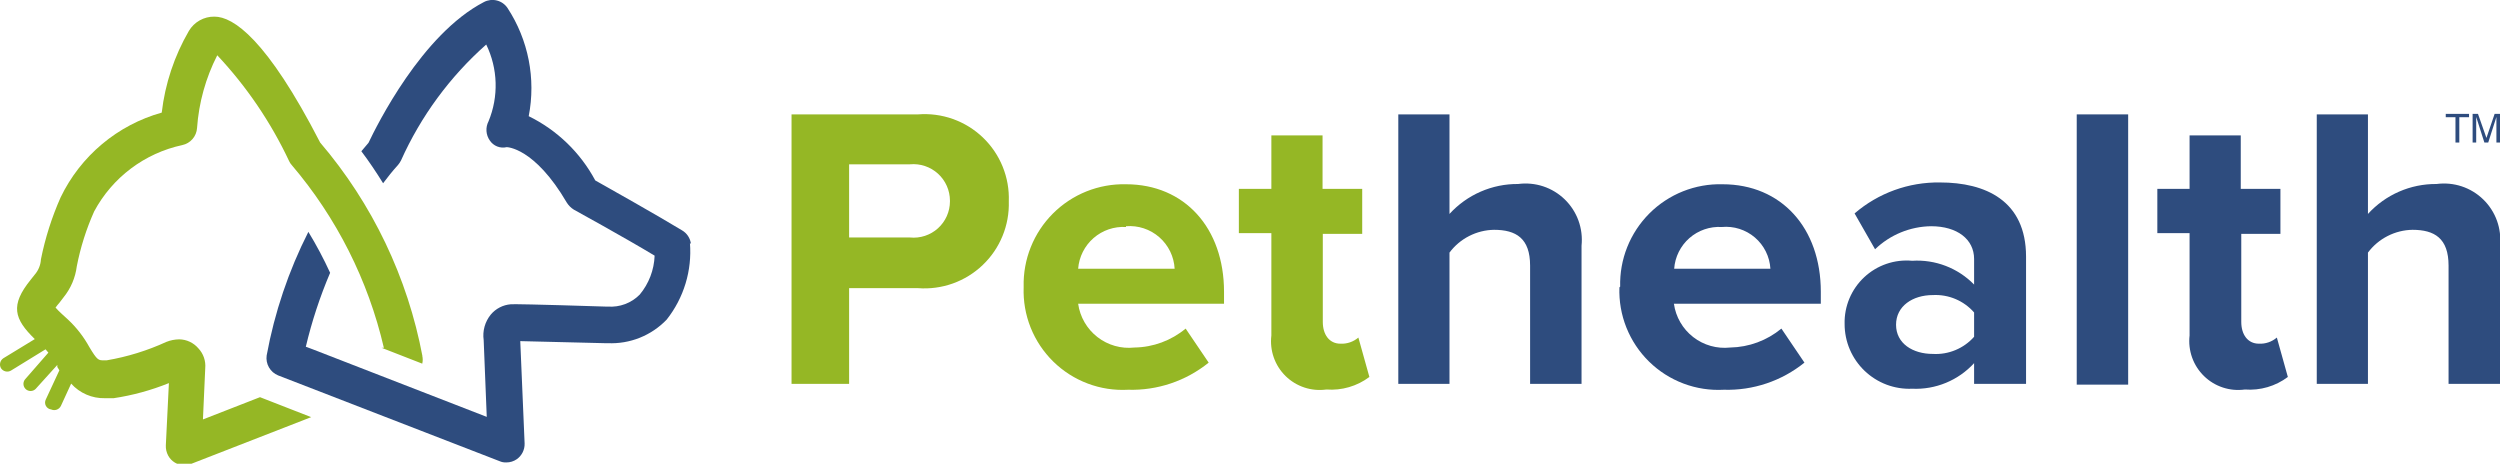
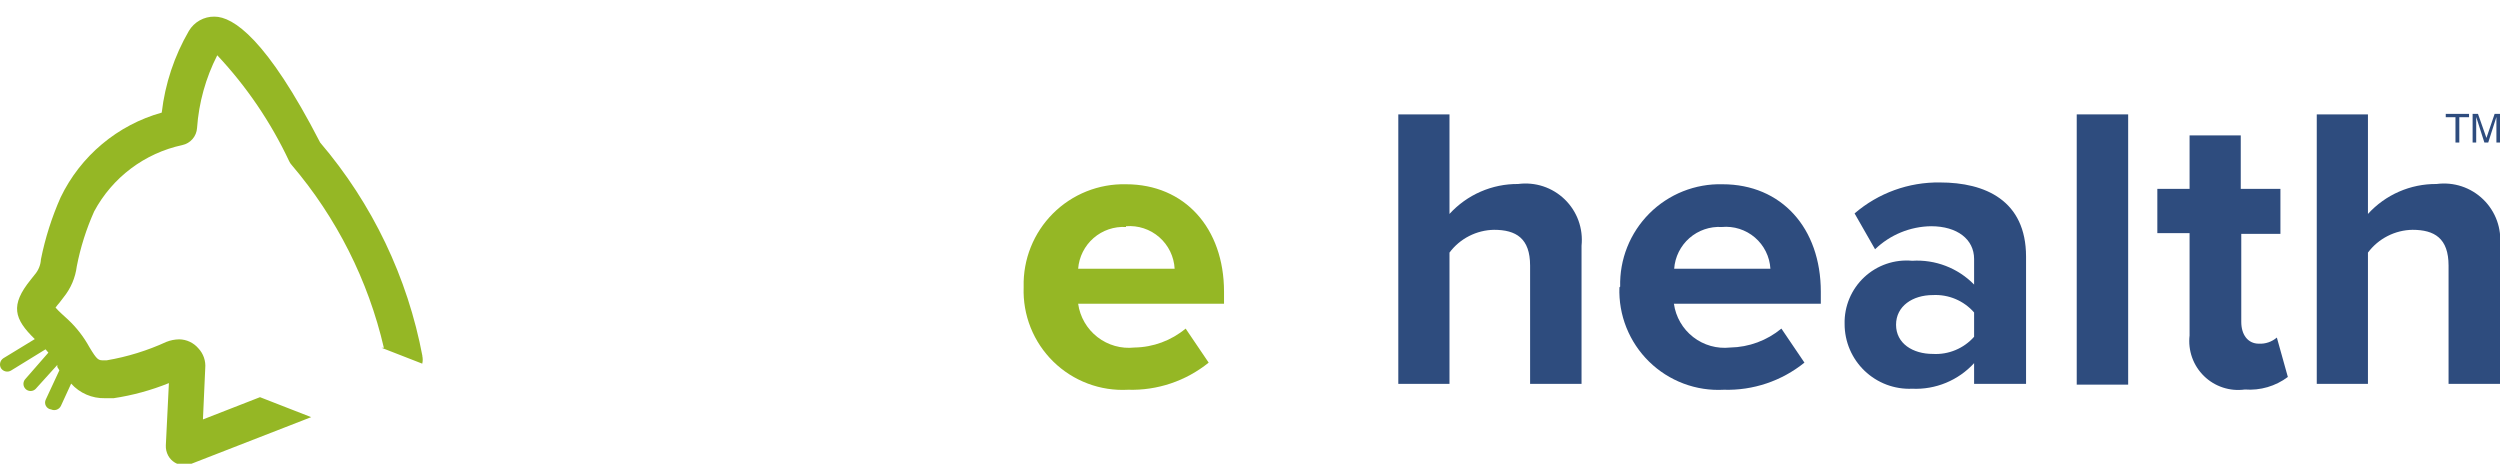
<svg xmlns="http://www.w3.org/2000/svg" width="200" height="38" viewBox="0 0 200 38" fill="none">
  <g clip-path="url(#clip0_1752_7364)">
    <path d="M33.801 28.519C32.612 22.197 29.788 16.296 25.612 11.403C21.333 3.091 18.651 1.331 17.156 1.331C16.744 1.324 16.338 1.427 15.978 1.628C15.618 1.829 15.319 2.122 15.109 2.477C13.945 4.482 13.206 6.705 12.939 9.008C11.187 9.499 9.56 10.357 8.166 11.526C6.772 12.694 5.642 14.146 4.852 15.785C4.147 17.373 3.618 19.035 3.276 20.739C3.251 21.201 3.071 21.642 2.764 21.988L2.457 22.377C0.798 24.424 1.126 25.509 2.784 27.127L0.266 28.662C0.139 28.746 0.049 28.876 0.014 29.024C-0.02 29.173 0.004 29.329 0.082 29.46C0.166 29.588 0.296 29.678 0.444 29.712C0.593 29.747 0.749 29.723 0.88 29.645L3.644 27.945L3.869 28.212L2.047 30.3C1.993 30.353 1.95 30.417 1.92 30.487C1.89 30.558 1.875 30.633 1.875 30.709C1.875 30.786 1.89 30.861 1.92 30.931C1.95 31.002 1.993 31.066 2.047 31.119C2.154 31.223 2.297 31.281 2.447 31.281C2.596 31.281 2.739 31.223 2.846 31.119L4.586 29.194C4.592 29.249 4.592 29.304 4.586 29.358L4.75 29.624L3.665 31.958C3.625 32.038 3.604 32.126 3.605 32.215C3.606 32.304 3.629 32.391 3.671 32.47C3.714 32.548 3.774 32.615 3.848 32.665C3.921 32.715 4.006 32.746 4.095 32.757V32.757C4.236 32.82 4.397 32.825 4.542 32.772C4.687 32.718 4.806 32.61 4.873 32.47L5.692 30.689C6.031 31.067 6.448 31.367 6.915 31.568C7.381 31.77 7.886 31.868 8.394 31.856H9.09C10.607 31.629 12.091 31.223 13.512 30.648L13.267 35.623C13.254 35.907 13.317 36.19 13.451 36.442C13.576 36.675 13.762 36.871 13.989 37.008C14.216 37.145 14.476 37.218 14.741 37.22C14.922 37.215 15.102 37.181 15.273 37.117L24.895 33.371L20.8 31.774L16.235 33.555L16.419 29.46C16.446 29.17 16.411 28.878 16.315 28.602C16.22 28.327 16.067 28.075 15.867 27.864C15.677 27.642 15.441 27.463 15.176 27.339C14.912 27.215 14.623 27.15 14.331 27.147C13.98 27.153 13.633 27.222 13.307 27.352C11.789 28.05 10.185 28.545 8.537 28.826H8.292C7.882 28.826 7.78 28.826 7.145 27.761C6.697 26.946 6.124 26.207 5.446 25.571C5.18 25.325 4.709 24.916 4.443 24.608C4.545 24.486 4.647 24.322 4.77 24.199L5.098 23.769C5.667 23.063 6.028 22.212 6.142 21.312C6.435 19.797 6.903 18.32 7.534 16.911C8.254 15.569 9.256 14.4 10.472 13.485C11.688 12.569 13.089 11.929 14.577 11.608C14.898 11.541 15.188 11.371 15.402 11.123C15.617 10.875 15.744 10.564 15.764 10.236C15.907 8.209 16.457 6.232 17.381 4.422C19.732 6.928 21.673 9.788 23.134 12.898C23.186 13.011 23.255 13.114 23.339 13.205C26.929 17.418 29.457 22.431 30.709 27.823H30.525L33.78 29.092C33.831 28.884 33.831 28.666 33.78 28.457" fill="#95B725" />
-     <path d="M55.277 19.531C55.253 19.303 55.176 19.085 55.051 18.893C54.926 18.7 54.758 18.541 54.56 18.426C52.636 17.259 48.787 15.088 47.62 14.433C46.428 12.205 44.566 10.408 42.297 9.295C42.882 6.297 42.272 3.189 40.598 0.635C40.397 0.338 40.094 0.126 39.746 0.039C39.399 -0.048 39.031 -0.004 38.714 0.164C33.739 2.743 30.136 10.052 29.481 11.424L28.908 12.1C29.542 12.939 30.116 13.799 30.648 14.659C31.017 14.167 31.405 13.676 31.835 13.205C31.931 13.092 32.014 12.968 32.081 12.836C33.669 9.296 35.993 6.135 38.898 3.562C39.362 4.515 39.617 5.555 39.649 6.613C39.681 7.672 39.488 8.726 39.083 9.704C38.957 9.945 38.9 10.215 38.918 10.486C38.936 10.757 39.028 11.018 39.185 11.24C39.329 11.456 39.535 11.623 39.777 11.718C40.019 11.813 40.284 11.832 40.536 11.772C40.536 11.772 42.748 11.772 45.347 16.215C45.489 16.438 45.677 16.626 45.9 16.767C45.9 16.767 49.995 19.019 52.37 20.452C52.329 21.593 51.911 22.687 51.182 23.564C50.851 23.901 50.451 24.161 50.009 24.327C49.567 24.493 49.094 24.561 48.623 24.527H48.459C42.645 24.342 40.987 24.322 40.864 24.342C40.557 24.366 40.257 24.45 39.983 24.591C39.709 24.731 39.465 24.925 39.267 25.161C39.035 25.444 38.864 25.772 38.765 26.125C38.667 26.477 38.642 26.846 38.694 27.209L38.94 33.35L25.018 27.945L24.465 27.741C24.944 25.717 25.595 23.738 26.41 21.824C25.894 20.7 25.313 19.606 24.67 18.549C23.088 21.667 21.964 24.998 21.333 28.437C21.286 28.768 21.351 29.105 21.518 29.394C21.685 29.684 21.944 29.909 22.254 30.034L39.963 36.892C40.13 36.967 40.312 37.002 40.495 36.995C40.803 36.998 41.103 36.905 41.355 36.728C41.551 36.586 41.71 36.397 41.817 36.18C41.924 35.962 41.976 35.722 41.969 35.48L41.621 27.29L48.357 27.454H48.623C49.497 27.494 50.369 27.346 51.181 27.021C51.993 26.696 52.726 26.202 53.332 25.571C54.707 23.833 55.373 21.638 55.195 19.429" fill="#2E4C7E" />
-     <path d="M63.323 30.709V9.151H73.436C74.384 9.076 75.337 9.201 76.232 9.52C77.128 9.839 77.946 10.344 78.632 11.001C79.319 11.659 79.858 12.454 80.215 13.335C80.572 14.216 80.739 15.162 80.704 16.112C80.733 17.059 80.562 18.002 80.202 18.879C79.843 19.756 79.303 20.548 78.617 21.202C77.932 21.857 77.116 22.36 76.224 22.679C75.331 22.997 74.381 23.125 73.436 23.052H67.929V30.709H63.323ZM75.996 16.051C75.994 15.645 75.909 15.243 75.744 14.872C75.579 14.501 75.339 14.168 75.039 13.894C74.738 13.621 74.384 13.413 73.999 13.284C73.614 13.154 73.206 13.107 72.802 13.144H67.929V18.999H72.802C73.205 19.039 73.612 18.994 73.998 18.867C74.383 18.74 74.737 18.535 75.038 18.263C75.338 17.991 75.579 17.659 75.744 17.289C75.909 16.918 75.995 16.518 75.996 16.112" fill="#95B725" />
    <path d="M81.892 22.93C81.867 21.847 82.061 20.771 82.464 19.766C82.866 18.761 83.469 17.848 84.234 17.083C85 16.317 85.912 15.715 86.917 15.312C87.922 14.91 88.999 14.715 90.081 14.741C94.769 14.741 97.922 18.241 97.922 23.339V24.301H86.252C86.4 25.356 86.954 26.312 87.794 26.965C88.635 27.619 89.698 27.919 90.757 27.802C92.254 27.78 93.7 27.245 94.851 26.287L96.694 29.01C94.873 30.482 92.585 31.252 90.245 31.18C89.146 31.241 88.046 31.072 87.017 30.683C85.987 30.296 85.049 29.697 84.263 28.927C83.477 28.156 82.861 27.231 82.452 26.209C82.044 25.187 81.853 24.091 81.892 22.991V22.93ZM90.081 18.16C89.133 18.103 88.2 18.421 87.484 19.045C86.768 19.669 86.326 20.55 86.252 21.497H93.971C93.945 21.016 93.823 20.545 93.612 20.112C93.401 19.679 93.106 19.293 92.743 18.976C92.381 18.659 91.958 18.418 91.501 18.267C91.044 18.117 90.561 18.059 90.081 18.098" fill="#95B725" />
-     <path d="M101.709 26.84V18.651H99.109V15.109H101.709V10.83H105.804V15.109H108.977V18.712H105.824V25.755C105.824 26.758 106.336 27.495 107.237 27.495C107.76 27.521 108.273 27.345 108.67 27.004L109.551 30.157C108.564 30.898 107.341 31.254 106.111 31.16C105.521 31.242 104.92 31.189 104.354 31.002C103.787 30.815 103.272 30.501 102.846 30.084C102.421 29.666 102.097 29.157 101.9 28.594C101.703 28.032 101.638 27.432 101.709 26.84Z" fill="#95B725" />
    <path d="M122.408 30.709V21.251C122.408 19.06 121.282 18.385 119.521 18.385C118.827 18.396 118.146 18.567 117.528 18.883C116.911 19.198 116.374 19.651 115.959 20.207V30.709H111.864V9.151H115.959V17.115C116.654 16.354 117.502 15.746 118.447 15.334C119.392 14.921 120.414 14.712 121.445 14.72C122.121 14.63 122.808 14.694 123.456 14.907C124.103 15.121 124.693 15.479 125.182 15.954C125.671 16.429 126.046 17.009 126.278 17.65C126.51 18.291 126.594 18.976 126.523 19.654V30.709H122.408Z" fill="#2E4C7E" />
    <path d="M129.614 22.93C129.586 21.847 129.778 20.769 130.18 19.763C130.582 18.756 131.184 17.843 131.95 17.076C132.716 16.31 133.63 15.708 134.636 15.306C135.643 14.905 136.72 14.712 137.803 14.741C142.512 14.741 145.665 18.241 145.665 23.339V24.301H133.913C134.061 25.356 134.614 26.312 135.455 26.965C136.296 27.619 137.359 27.919 138.417 27.802C139.914 27.775 141.358 27.241 142.512 26.287L144.355 29.01C142.533 30.48 140.245 31.25 137.906 31.18C136.807 31.241 135.707 31.072 134.677 30.683C133.648 30.296 132.71 29.697 131.924 28.927C131.138 28.156 130.522 27.231 130.113 26.209C129.705 25.187 129.514 24.091 129.553 22.991L129.614 22.93ZM137.742 18.16C136.796 18.103 135.866 18.422 135.153 19.046C134.44 19.671 134.002 20.551 133.934 21.497H141.632C141.604 21.019 141.48 20.552 141.267 20.124C141.055 19.695 140.758 19.314 140.395 19.002C140.032 18.691 139.61 18.456 139.154 18.311C138.698 18.166 138.218 18.115 137.742 18.16" fill="#2E4C7E" />
    <path d="M157.928 30.709V29.051C157.303 29.734 156.535 30.272 155.678 30.625C154.822 30.979 153.899 31.141 152.974 31.098C152.275 31.129 151.577 31.017 150.922 30.771C150.268 30.524 149.67 30.147 149.165 29.663C148.66 29.179 148.258 28.598 147.983 27.954C147.709 27.311 147.568 26.618 147.569 25.919C147.551 25.22 147.682 24.525 147.952 23.881C148.223 23.236 148.626 22.655 149.137 22.178C149.647 21.7 150.253 21.336 150.914 21.109C151.576 20.882 152.277 20.798 152.974 20.862C153.888 20.804 154.804 20.944 155.659 21.273C156.514 21.602 157.288 22.111 157.928 22.766V20.719C157.928 19.142 156.577 18.098 154.489 18.098C152.814 18.12 151.211 18.779 150.005 19.941L148.367 17.074C150.266 15.44 152.699 14.558 155.205 14.597C158.808 14.597 162.084 16.03 162.084 20.534V30.709H157.928ZM157.928 26.942V24.997C157.52 24.531 157.011 24.163 156.44 23.922C155.869 23.681 155.251 23.573 154.632 23.605C153.015 23.605 151.684 24.486 151.684 25.98C151.684 27.475 153.015 28.314 154.632 28.314C155.249 28.349 155.867 28.244 156.437 28.006C157.008 27.769 157.518 27.405 157.928 26.942" fill="#2E4C7E" />
    <path d="M170.253 9.151H166.138V30.771H170.253V9.151Z" fill="#2E4C7E" />
    <path d="M175.166 26.84V18.651H172.587V15.109H175.166V10.83H179.261V15.109H182.434V18.712H179.302V25.755C179.302 26.758 179.814 27.495 180.715 27.495C181.238 27.521 181.75 27.345 182.148 27.004L183.028 30.157C182.042 30.898 180.819 31.254 179.589 31.16C178.998 31.242 178.396 31.188 177.829 31.001C177.262 30.814 176.745 30.501 176.319 30.084C175.892 29.667 175.566 29.158 175.366 28.596C175.167 28.033 175.098 27.433 175.166 26.84" fill="#2E4C7E" />
    <path d="M195.885 30.709V21.251C195.885 19.06 194.759 18.385 192.998 18.385C192.305 18.396 191.623 18.567 191.006 18.883C190.388 19.198 189.851 19.651 189.436 20.207V30.709H185.341V9.151H189.436V17.115C190.13 16.352 190.978 15.745 191.924 15.332C192.869 14.919 193.891 14.711 194.923 14.72C195.598 14.63 196.286 14.694 196.933 14.907C197.58 15.121 198.171 15.479 198.659 15.954C199.148 16.429 199.523 17.009 199.755 17.65C199.987 18.291 200.071 18.976 200 19.654V30.709H195.885Z" fill="#2E4C7E" />
    <path d="M197.523 9.11V9.377H196.745V11.403H196.438V9.377H195.66V9.11H197.523Z" fill="#2E4C7E" />
    <path d="M197.809 9.11H198.239L198.915 11.035L199.57 9.11H200V11.403H199.713V9.356L199.058 11.403H198.751L198.096 9.356V11.403H197.809V9.11Z" fill="#2E4C7E" />
  </g>
  <defs>
    <clipPath id="clip0_1752_7364">
      <rect width="200" height="37.097" fill="white" />
    </clipPath>
  </defs>
</svg>